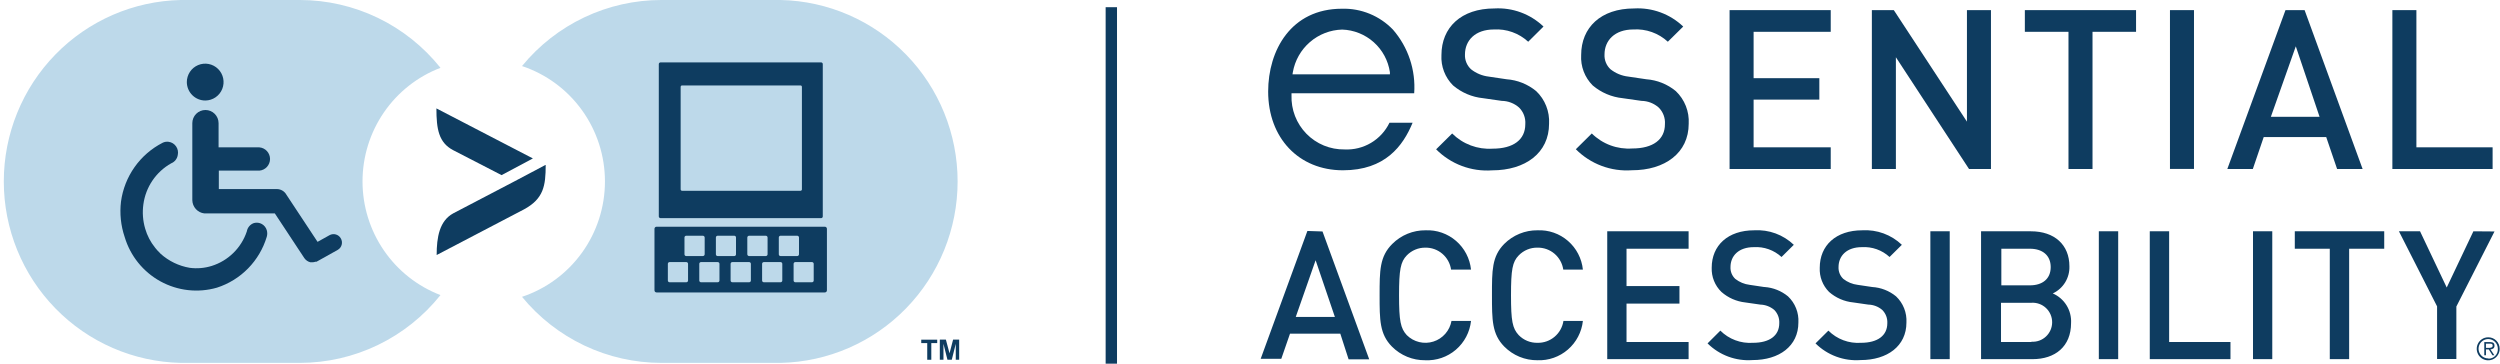
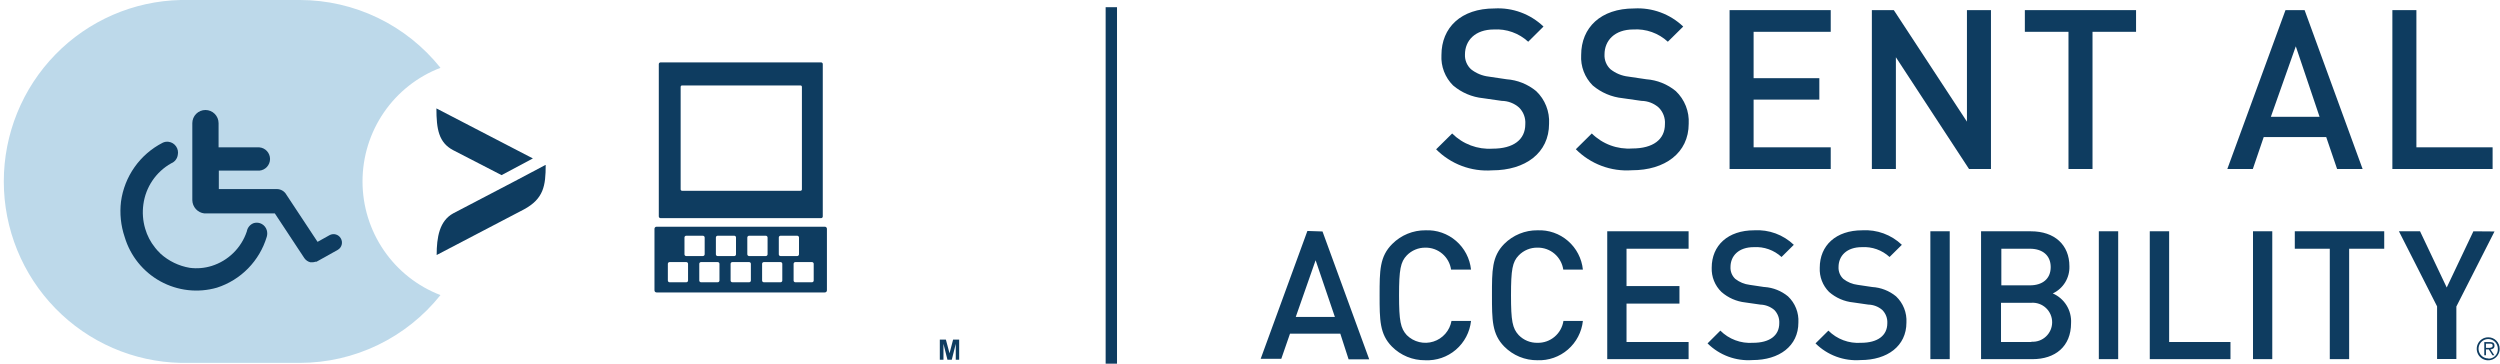
<svg xmlns="http://www.w3.org/2000/svg" width="220" height="32" viewBox="0 0 220 32" fill="none">
  <g clip-path="url(#clip0_1793_1691)">
    <path d="M141.437 31.605H148.597V30.094H143.134V26.717H147.792V25.176H143.134V21.888H148.597V20.354H141.437V31.605ZM135.301 21.793C135.848 21.783 136.38 21.974 136.797 22.329C137.214 22.684 137.488 23.18 137.568 23.723H139.294C139.193 22.745 138.723 21.842 137.981 21.2C137.239 20.557 136.28 20.223 135.301 20.266C134.759 20.26 134.22 20.363 133.718 20.569C133.216 20.774 132.759 21.078 132.375 21.462C131.278 22.571 131.293 23.818 131.293 25.983C131.293 28.149 131.293 29.396 132.375 30.497C132.758 30.884 133.214 31.191 133.716 31.397C134.219 31.604 134.758 31.707 135.301 31.701C136.279 31.738 137.234 31.402 137.975 30.761C138.716 30.12 139.188 29.22 139.294 28.244H137.583C137.499 28.788 137.222 29.283 136.802 29.636C136.383 29.99 135.849 30.179 135.301 30.167C134.994 30.174 134.689 30.118 134.404 30.002C134.12 29.886 133.863 29.712 133.648 29.492C133.092 28.89 132.968 28.244 132.968 25.983C132.968 23.723 133.092 23.048 133.648 22.475C133.862 22.254 134.119 22.079 134.404 21.961C134.688 21.844 134.993 21.786 135.301 21.793ZM115.05 20.325L110.939 31.576H112.753L113.521 29.36H117.946L118.677 31.62H120.491L116.381 20.369L115.05 20.325ZM114.026 27.892L115.774 22.901L117.47 27.892H114.026ZM125.428 21.793C125.975 21.783 126.506 21.974 126.924 22.329C127.341 22.684 127.615 23.18 127.695 23.723H129.45C129.347 22.744 128.875 21.841 128.132 21.199C127.389 20.557 126.429 20.223 125.449 20.266C124.907 20.261 124.369 20.364 123.867 20.569C123.365 20.775 122.908 21.078 122.524 21.462C121.405 22.571 121.405 23.818 121.405 25.983C121.405 28.149 121.405 29.396 122.487 30.497C122.87 30.884 123.326 31.189 123.829 31.396C124.331 31.603 124.87 31.706 125.413 31.701C126.398 31.75 127.365 31.419 128.115 30.777C128.866 30.134 129.343 29.228 129.45 28.244H127.731C127.655 28.663 127.467 29.054 127.186 29.373C126.906 29.693 126.544 29.93 126.139 30.058C125.734 30.187 125.302 30.202 124.889 30.102C124.476 30.002 124.099 29.791 123.797 29.492C123.248 28.89 123.116 28.244 123.116 25.983C123.116 23.723 123.248 23.048 123.797 22.475C124.009 22.257 124.262 22.084 124.543 21.967C124.823 21.849 125.124 21.79 125.428 21.793ZM201.942 21.888H205.021V31.605H206.725V21.888H209.812V20.354H201.942V21.888ZM190.884 20.354H189.18V31.605H196.282V30.094H190.884V20.354ZM198.264 31.605H199.96V20.354H198.264V31.605ZM217.659 20.354L215.312 25.301L212.964 20.354H211.106L214.463 26.96V31.591H216.16V26.974L219.517 20.369L217.659 20.354ZM219.517 30.424C219.517 30.218 219.414 30.101 219.115 30.101H218.617V31.261H218.764V30.747H219.012L219.334 31.261H219.502L219.158 30.747C219.356 30.732 219.517 30.644 219.517 30.424ZM218.968 30.615H218.764V30.24H219.078C219.217 30.24 219.356 30.24 219.356 30.424C219.356 30.607 219.129 30.615 218.968 30.615ZM218.968 29.683C218.768 29.681 218.572 29.739 218.405 29.85C218.238 29.961 218.107 30.119 218.03 30.304C217.953 30.49 217.932 30.694 217.971 30.891C218.01 31.088 218.106 31.27 218.247 31.412C218.389 31.554 218.569 31.65 218.766 31.689C218.962 31.728 219.166 31.707 219.351 31.63C219.535 31.552 219.693 31.421 219.803 31.253C219.914 31.086 219.972 30.889 219.97 30.688C219.97 30.426 219.869 30.175 219.687 29.987C219.506 29.799 219.258 29.69 218.998 29.683H218.968ZM218.968 31.539C218.8 31.541 218.635 31.492 218.495 31.399C218.355 31.307 218.245 31.174 218.179 31.019C218.114 30.863 218.096 30.692 218.128 30.526C218.16 30.361 218.24 30.209 218.359 30.089C218.477 29.969 218.628 29.887 218.793 29.854C218.958 29.82 219.129 29.837 219.284 29.901C219.439 29.965 219.572 30.074 219.666 30.214C219.759 30.355 219.809 30.519 219.809 30.688C219.817 30.8 219.802 30.912 219.765 31.018C219.728 31.124 219.67 31.221 219.593 31.302C219.517 31.384 219.425 31.45 219.322 31.494C219.22 31.539 219.109 31.562 218.998 31.561L218.968 31.539ZM169.872 31.605H171.576V20.354H169.872V31.605ZM155.245 25.257L153.972 25.066C153.511 25.011 153.074 24.831 152.707 24.545C152.565 24.413 152.454 24.251 152.38 24.071C152.307 23.891 152.274 23.697 152.283 23.503C152.283 22.505 153.014 21.749 154.331 21.749C154.775 21.721 155.22 21.783 155.64 21.932C156.06 22.081 156.445 22.313 156.774 22.615L157.856 21.543C157.394 21.102 156.846 20.761 156.248 20.541C155.649 20.322 155.011 20.228 154.375 20.266C152.049 20.266 150.63 21.602 150.63 23.561C150.616 23.957 150.684 24.351 150.832 24.717C150.979 25.084 151.202 25.416 151.486 25.69C152.074 26.207 152.807 26.53 153.585 26.615L154.909 26.805C155.359 26.818 155.793 26.983 156.137 27.275C156.287 27.428 156.404 27.611 156.48 27.812C156.555 28.013 156.588 28.228 156.576 28.442C156.576 29.536 155.72 30.167 154.258 30.167C153.731 30.204 153.203 30.127 152.709 29.942C152.214 29.758 151.765 29.469 151.391 29.095L150.264 30.218C150.783 30.732 151.405 31.129 152.089 31.382C152.772 31.635 153.502 31.739 154.228 31.686C156.576 31.686 158.258 30.453 158.258 28.384C158.283 27.956 158.214 27.528 158.056 27.13C157.898 26.731 157.655 26.373 157.344 26.079C156.758 25.597 156.037 25.31 155.282 25.257H155.245ZM164.753 25.257L163.473 25.066C163.014 25.01 162.579 24.83 162.215 24.545C162.073 24.413 161.961 24.251 161.888 24.071C161.815 23.891 161.782 23.697 161.791 23.503C161.791 22.505 162.522 21.749 163.839 21.749C164.283 21.721 164.728 21.783 165.148 21.932C165.567 22.081 165.953 22.313 166.281 22.615L167.364 21.543C166.902 21.102 166.354 20.761 165.755 20.541C165.156 20.322 164.519 20.228 163.882 20.266C161.557 20.266 160.138 21.602 160.138 23.561C160.119 23.954 160.181 24.346 160.323 24.713C160.464 25.079 160.68 25.412 160.957 25.69C161.555 26.214 162.302 26.537 163.093 26.615L164.409 26.805C164.86 26.815 165.295 26.981 165.638 27.275C165.79 27.427 165.909 27.609 165.986 27.811C166.063 28.012 166.096 28.227 166.084 28.442C166.084 29.536 165.228 30.167 163.765 30.167C163.239 30.204 162.711 30.127 162.216 29.942C161.722 29.758 161.273 29.469 160.898 29.095L159.765 30.218C160.284 30.733 160.907 31.13 161.592 31.383C162.277 31.637 163.008 31.74 163.736 31.686C166.084 31.686 167.766 30.453 167.766 28.384C167.79 27.956 167.721 27.528 167.563 27.13C167.405 26.731 167.162 26.373 166.852 26.079C166.256 25.59 165.521 25.302 164.753 25.257ZM184.697 31.605H186.401V20.354H184.697V31.605ZM180.645 25.822C181.095 25.612 181.474 25.274 181.734 24.85C181.994 24.426 182.124 23.934 182.108 23.437C182.108 21.543 180.799 20.354 178.722 20.354H174.333V31.605H178.868C180.85 31.605 182.254 30.497 182.254 28.427C182.284 27.88 182.145 27.337 181.858 26.871C181.57 26.405 181.147 26.039 180.645 25.822ZM176.118 21.888H178.634C179.724 21.888 180.462 22.46 180.462 23.503C180.462 24.545 179.731 25.11 178.634 25.11H176.118V21.888ZM178.766 30.094H176.089V26.644H178.766C178.999 26.629 179.234 26.662 179.454 26.741C179.674 26.82 179.876 26.944 180.047 27.104C180.218 27.265 180.354 27.459 180.448 27.675C180.541 27.89 180.589 28.123 180.589 28.358C180.589 28.593 180.541 28.825 180.448 29.041C180.354 29.256 180.218 29.451 180.047 29.611C179.876 29.772 179.674 29.896 179.454 29.975C179.234 30.054 178.999 30.087 178.766 30.072V30.094Z" fill="#0E3C60" />
    <path d="M219.349 12.964H212.643V0.891H210.529V14.872H219.349V12.964Z" fill="#0E3C60" />
    <path d="M166.838 5.037L173.274 14.872H175.205V0.891H173.091V10.704L166.655 0.891H164.724V14.872H166.838V5.037Z" fill="#0E3C60" />
    <path d="M131.352 13.082C130.698 13.126 130.042 13.029 129.428 12.799C128.814 12.569 128.255 12.21 127.79 11.746L126.379 13.14C127.02 13.786 127.792 14.285 128.643 14.604C129.493 14.923 130.402 15.055 131.308 14.99C134.234 14.99 136.318 13.456 136.318 10.887C136.348 10.355 136.262 9.823 136.066 9.327C135.871 8.831 135.57 8.384 135.184 8.018C134.445 7.408 133.535 7.044 132.581 6.975L131.001 6.74C130.435 6.673 129.898 6.45 129.45 6.095C129.272 5.93 129.132 5.729 129.04 5.505C128.947 5.28 128.905 5.038 128.917 4.795C128.917 3.562 129.816 2.594 131.462 2.594C132.012 2.561 132.562 2.639 133.081 2.825C133.6 3.01 134.077 3.298 134.482 3.673L135.828 2.337C135.255 1.788 134.575 1.364 133.832 1.09C133.088 0.816 132.296 0.698 131.506 0.744C128.58 0.744 126.847 2.417 126.847 4.847C126.819 5.34 126.896 5.832 127.073 6.293C127.249 6.753 127.521 7.171 127.871 7.518C128.617 8.152 129.538 8.544 130.511 8.641L132.149 8.876C132.712 8.882 133.255 9.09 133.678 9.463C133.869 9.654 134.018 9.883 134.113 10.137C134.207 10.39 134.246 10.661 134.226 10.931C134.226 12.296 133.173 13.082 131.352 13.082Z" fill="#0E3C60" />
    <path d="M148.606 10.887C148.636 10.354 148.55 9.822 148.354 9.326C148.158 8.831 147.857 8.384 147.472 8.017C146.734 7.409 145.828 7.045 144.876 6.975L143.289 6.74C142.717 6.676 142.175 6.452 141.723 6.094C141.546 5.93 141.407 5.728 141.316 5.503C141.225 5.279 141.184 5.037 141.197 4.795C141.197 3.562 142.096 2.593 143.735 2.593C144.287 2.558 144.841 2.636 145.362 2.821C145.884 3.007 146.363 3.296 146.77 3.672L148.123 2.336C147.549 1.789 146.869 1.365 146.126 1.091C145.383 0.817 144.591 0.699 143.801 0.744C140.875 0.744 139.142 2.417 139.142 4.846C139.113 5.339 139.189 5.831 139.364 6.292C139.539 6.752 139.81 7.17 140.158 7.518C140.905 8.152 141.826 8.543 142.799 8.641L144.444 8.876C145.005 8.883 145.544 9.091 145.965 9.463C146.157 9.653 146.305 9.883 146.4 10.136C146.495 10.39 146.534 10.661 146.514 10.931C146.514 12.281 145.461 13.066 143.64 13.066C142.987 13.112 142.331 13.018 141.717 12.79C141.103 12.562 140.545 12.206 140.078 11.745L138.674 13.133C139.315 13.778 140.087 14.277 140.938 14.596C141.788 14.915 142.697 15.047 143.603 14.982C146.514 14.989 148.606 13.456 148.606 10.887Z" fill="#0E3C60" />
-     <path d="M118.319 13.15C117.696 13.16 117.077 13.043 116.5 12.806C115.924 12.569 115.401 12.216 114.965 11.77C114.528 11.323 114.187 10.793 113.961 10.21C113.736 9.627 113.631 9.004 113.653 8.379V8.21H124.448C124.52 7.199 124.393 6.184 124.073 5.223C123.753 4.262 123.246 3.374 122.583 2.61C122.003 2.006 121.304 1.53 120.531 1.213C119.758 0.896 118.927 0.744 118.092 0.768C113.601 0.768 111.598 4.438 111.598 8.056C111.598 12.137 114.289 14.985 118.18 14.985C121.895 14.985 123.467 12.841 124.309 10.801H122.275C121.918 11.539 121.352 12.155 120.649 12.572C119.945 12.99 119.135 13.191 118.319 13.15ZM113.77 6.353C113.952 5.321 114.483 4.384 115.275 3.701C116.067 3.017 117.07 2.629 118.114 2.603C119.14 2.636 120.123 3.03 120.89 3.715C121.657 4.4 122.16 5.334 122.312 6.353V6.544H113.74L113.77 6.353Z" fill="#0E3C60" />
    <path d="M152.203 14.872H161.104V12.964H154.317V8.766H160.102V6.88H154.317V2.799H161.104V0.891H152.203V14.872Z" fill="#0E3C60" />
-     <path d="M193.071 0.891H190.957V14.865H193.071V0.891Z" fill="#0E3C60" />
    <path d="M184.141 14.872V2.799H187.973V0.891H178.187V2.799H182.027V14.872H184.141Z" fill="#0E3C60" />
    <path d="M202.805 0.891H201.123L196.004 14.872H198.249L199.207 12.061H204.707L205.665 14.872H207.91L202.805 0.891ZM199.836 10.278L202.03 4.076L204.122 10.278H199.836Z" fill="#0E3C60" />
    <path d="M97.797 0.633V32.002" stroke="#0E3C60" stroke-miterlimit="10" />
    <path d="M31.902 15.963C31.901 13.796 32.557 11.679 33.782 9.894C35.007 8.109 36.744 6.739 38.762 5.967C37.276 4.108 35.394 2.606 33.254 1.573C31.114 0.541 28.77 0.003 26.395 0L15.907 0C11.746 0.09 7.786 1.811 4.875 4.796C1.964 7.78 0.334 11.791 0.334 15.967C0.334 20.143 1.964 24.154 4.875 27.138C7.786 30.123 11.746 31.844 15.907 31.934H26.395C28.77 31.931 31.114 31.393 33.254 30.36C35.394 29.328 37.276 27.826 38.762 25.967C36.743 25.194 35.006 23.823 33.781 22.036C32.556 20.25 31.901 18.132 31.902 15.963Z" fill="#BDD9EA" />
-     <path d="M68.697 4.82628e-06H58.21C55.863 -0.002 53.545 0.519 51.423 1.524C49.301 2.529 47.428 3.994 45.937 5.813C48.062 6.522 49.911 7.884 51.221 9.707C52.531 11.53 53.236 13.72 53.236 15.967C53.236 18.214 52.531 20.404 51.221 22.227C49.911 24.049 48.062 25.412 45.937 26.121C47.428 27.939 49.302 29.403 51.424 30.408C53.546 31.413 55.863 31.934 58.21 31.934H68.697C72.858 31.844 76.818 30.123 79.729 27.138C82.64 24.154 84.27 20.143 84.27 15.967C84.27 11.791 82.64 7.78 79.729 4.796C76.818 1.811 72.858 0.09 68.697 4.82628e-06Z" fill="#BDD9EA" />
-     <path d="M18.079 8.845C18.398 8.841 18.709 8.742 18.971 8.561C19.234 8.381 19.438 8.126 19.557 7.829C19.676 7.532 19.705 7.207 19.64 6.894C19.575 6.581 19.42 6.294 19.193 6.069C18.966 5.844 18.678 5.692 18.365 5.631C18.052 5.57 17.728 5.604 17.434 5.727C17.14 5.85 16.889 6.058 16.712 6.325C16.536 6.591 16.441 6.904 16.441 7.223C16.442 7.438 16.485 7.65 16.568 7.848C16.651 8.046 16.772 8.225 16.925 8.376C17.077 8.527 17.257 8.646 17.455 8.726C17.654 8.807 17.866 8.847 18.079 8.845Z" fill="#0E3C60" />
    <path d="M22.35 19.627C22.189 19.681 22.045 19.777 21.934 19.907C21.823 20.036 21.75 20.193 21.721 20.361C21.483 21.076 21.079 21.725 20.542 22.253C20.006 22.781 19.352 23.174 18.635 23.4C18.009 23.596 17.347 23.654 16.697 23.568C15.738 23.406 14.845 22.974 14.122 22.321L14.079 22.269C14.007 22.204 13.938 22.136 13.874 22.064L13.698 21.858L13.64 21.785C13.246 21.295 12.952 20.731 12.777 20.126C12.572 19.434 12.517 18.706 12.616 17.99C12.716 17.238 12.989 16.518 13.414 15.89C13.84 15.262 14.405 14.742 15.066 14.372C15.218 14.311 15.351 14.211 15.452 14.082C15.554 13.954 15.62 13.8 15.644 13.638C15.672 13.509 15.674 13.375 15.649 13.246C15.623 13.116 15.572 12.993 15.497 12.884C15.422 12.775 15.326 12.683 15.214 12.613C15.102 12.543 14.977 12.498 14.846 12.479C14.661 12.451 14.472 12.482 14.305 12.567C13.325 13.069 12.48 13.802 11.844 14.703C11.207 15.604 10.797 16.646 10.648 17.741C10.522 18.789 10.632 19.853 10.97 20.853C11.466 22.519 12.596 23.922 14.116 24.758C15.636 25.593 17.422 25.794 19.088 25.315C20.128 24.981 21.07 24.399 21.835 23.617C22.599 22.836 23.163 21.88 23.477 20.831C23.531 20.644 23.531 20.445 23.477 20.258C23.408 20.026 23.252 19.83 23.042 19.712C22.831 19.594 22.583 19.564 22.35 19.627Z" fill="#0E3C60" />
    <path d="M29.986 20.968C29.889 20.802 29.732 20.68 29.547 20.63C29.363 20.579 29.166 20.603 28.998 20.696L27.945 21.283L25.21 17.144C25.128 16.993 25.007 16.867 24.861 16.778C24.715 16.689 24.547 16.641 24.376 16.637H19.257V15.015H22.826C23.081 14.994 23.32 14.876 23.493 14.687C23.667 14.497 23.763 14.249 23.763 13.992C23.763 13.734 23.667 13.486 23.493 13.296C23.32 13.107 23.081 12.989 22.826 12.968H19.235V10.839C19.235 10.532 19.113 10.237 18.896 10.019C18.68 9.802 18.386 9.68 18.079 9.68C17.773 9.68 17.479 9.802 17.262 10.019C17.046 10.237 16.924 10.532 16.924 10.839V17.614C16.929 17.904 17.04 18.183 17.235 18.398C17.43 18.612 17.696 18.749 17.984 18.781C18.065 18.781 18.13 18.781 18.218 18.781H24.186L26.782 22.715C26.909 22.899 27.099 23.03 27.316 23.081C27.37 23.086 27.424 23.086 27.477 23.081C27.575 23.082 27.671 23.065 27.762 23.03H27.814H27.858L29.723 21.988C29.808 21.939 29.882 21.874 29.942 21.796C30.001 21.718 30.045 21.629 30.069 21.534C30.094 21.439 30.099 21.34 30.085 21.242C30.07 21.145 30.037 21.052 29.986 20.968Z" fill="#0E3C60" />
    <path d="M46.895 13.943L38.404 9.539C38.404 11.367 38.609 12.541 39.867 13.209L44.138 15.411L46.895 13.943Z" fill="#0E3C60" />
    <path d="M47.999 14.516L45.227 15.983L39.888 18.773C38.674 19.433 38.426 20.872 38.426 22.442L46.134 18.413C47.838 17.481 48.021 16.343 48.021 14.53L47.999 14.516Z" fill="#0E3C60" />
    <path d="M72.769 25.551C72.769 25.6 72.75 25.646 72.716 25.681C72.681 25.715 72.635 25.734 72.587 25.734H57.776C57.728 25.734 57.681 25.715 57.647 25.681C57.613 25.646 57.594 25.6 57.594 25.551V20.134C57.594 20.086 57.613 20.039 57.647 20.005C57.681 19.97 57.728 19.951 57.776 19.951H72.587C72.635 19.951 72.681 19.97 72.716 20.005C72.75 20.039 72.769 20.086 72.769 20.134V25.551ZM63.152 22.534H64.615C64.635 22.534 64.656 22.53 64.675 22.522C64.694 22.514 64.712 22.502 64.726 22.487C64.74 22.472 64.751 22.454 64.759 22.434C64.766 22.415 64.769 22.394 64.768 22.373V20.905C64.769 20.884 64.766 20.863 64.759 20.844C64.751 20.824 64.74 20.806 64.726 20.791C64.712 20.776 64.694 20.764 64.675 20.756C64.656 20.748 64.635 20.744 64.615 20.744H63.152C63.131 20.744 63.111 20.748 63.091 20.756C63.072 20.764 63.055 20.776 63.041 20.791C63.026 20.806 63.015 20.824 63.008 20.844C63.001 20.863 62.997 20.884 62.998 20.905V22.373C62.997 22.394 63.001 22.415 63.008 22.434C63.015 22.454 63.026 22.472 63.041 22.487C63.055 22.502 63.072 22.514 63.091 22.522C63.111 22.53 63.131 22.534 63.152 22.534ZM60.387 23.063H58.925C58.884 23.063 58.845 23.079 58.816 23.108C58.787 23.137 58.771 23.176 58.771 23.217V24.685C58.771 24.726 58.787 24.765 58.816 24.794C58.845 24.823 58.884 24.839 58.925 24.839H60.387C60.408 24.84 60.429 24.837 60.448 24.829C60.468 24.822 60.486 24.811 60.501 24.797C60.516 24.782 60.528 24.765 60.536 24.746C60.544 24.726 60.548 24.706 60.548 24.685V23.217C60.548 23.196 60.544 23.175 60.536 23.156C60.528 23.137 60.516 23.12 60.501 23.105C60.486 23.091 60.468 23.08 60.448 23.072C60.429 23.065 60.408 23.062 60.387 23.063ZM60.387 22.534H61.85C61.893 22.534 61.934 22.517 61.964 22.487C61.994 22.457 62.011 22.416 62.011 22.373V20.905C62.011 20.862 61.994 20.821 61.964 20.791C61.934 20.761 61.893 20.744 61.85 20.744H60.387C60.367 20.744 60.346 20.748 60.327 20.756C60.308 20.764 60.291 20.776 60.276 20.791C60.262 20.806 60.251 20.824 60.243 20.844C60.236 20.863 60.233 20.884 60.234 20.905V22.373C60.233 22.394 60.236 22.415 60.243 22.434C60.251 22.454 60.262 22.472 60.276 22.487C60.291 22.502 60.308 22.514 60.327 22.522C60.346 22.53 60.367 22.534 60.387 22.534ZM65.924 22.534H67.386C67.429 22.534 67.47 22.517 67.5 22.487C67.531 22.457 67.547 22.416 67.547 22.373V20.905C67.547 20.862 67.531 20.821 67.5 20.791C67.47 20.761 67.429 20.744 67.386 20.744H65.924C65.881 20.744 65.84 20.761 65.81 20.791C65.78 20.821 65.763 20.862 65.763 20.905V22.373C65.763 22.416 65.78 22.457 65.81 22.487C65.84 22.517 65.881 22.534 65.924 22.534ZM68.688 22.534H70.151C70.194 22.534 70.235 22.517 70.265 22.487C70.295 22.457 70.312 22.416 70.312 22.373V20.905C70.312 20.862 70.295 20.821 70.265 20.791C70.235 20.761 70.194 20.744 70.151 20.744H68.688C68.668 20.744 68.647 20.748 68.628 20.756C68.609 20.764 68.591 20.776 68.577 20.791C68.563 20.806 68.552 20.824 68.544 20.844C68.537 20.863 68.534 20.884 68.535 20.905V22.373C68.534 22.394 68.537 22.415 68.544 22.434C68.552 22.454 68.563 22.472 68.577 22.487C68.591 22.502 68.609 22.514 68.628 22.522C68.647 22.53 68.668 22.534 68.688 22.534ZM68.688 23.063H67.226C67.205 23.062 67.184 23.065 67.165 23.072C67.145 23.08 67.127 23.091 67.112 23.105C67.097 23.12 67.085 23.137 67.077 23.156C67.069 23.175 67.065 23.196 67.065 23.217V24.685C67.065 24.706 67.069 24.726 67.077 24.746C67.085 24.765 67.097 24.782 67.112 24.797C67.127 24.811 67.145 24.822 67.165 24.829C67.184 24.837 67.205 24.84 67.226 24.839H68.688C68.729 24.839 68.768 24.823 68.797 24.794C68.826 24.765 68.842 24.726 68.842 24.685V23.217C68.842 23.176 68.826 23.137 68.797 23.108C68.768 23.079 68.729 23.063 68.688 23.063ZM63.152 23.063H61.689C61.648 23.063 61.609 23.079 61.581 23.108C61.552 23.137 61.536 23.176 61.536 23.217V24.685C61.536 24.726 61.552 24.765 61.581 24.794C61.609 24.823 61.648 24.839 61.689 24.839H63.152C63.173 24.84 63.194 24.837 63.213 24.829C63.233 24.822 63.25 24.811 63.265 24.797C63.28 24.782 63.292 24.765 63.3 24.746C63.309 24.726 63.313 24.706 63.313 24.685V23.217C63.313 23.196 63.309 23.175 63.3 23.156C63.292 23.137 63.28 23.12 63.265 23.105C63.25 23.091 63.233 23.08 63.213 23.072C63.194 23.065 63.173 23.062 63.152 23.063ZM71.453 23.063H69.99C69.949 23.063 69.91 23.079 69.882 23.108C69.853 23.137 69.837 23.176 69.837 23.217V24.685C69.837 24.726 69.853 24.765 69.882 24.794C69.91 24.823 69.949 24.839 69.99 24.839H71.453C71.494 24.839 71.533 24.823 71.561 24.794C71.59 24.765 71.606 24.726 71.606 24.685V23.217C71.606 23.176 71.59 23.137 71.561 23.108C71.533 23.079 71.494 23.063 71.453 23.063ZM65.916 23.063H64.454C64.433 23.062 64.412 23.065 64.393 23.072C64.373 23.08 64.356 23.091 64.34 23.105C64.325 23.12 64.313 23.137 64.305 23.156C64.297 23.175 64.293 23.196 64.293 23.217V24.685C64.293 24.706 64.297 24.726 64.305 24.746C64.313 24.765 64.325 24.782 64.34 24.797C64.356 24.811 64.373 24.822 64.393 24.829C64.412 24.837 64.433 24.84 64.454 24.839H65.916C65.937 24.84 65.958 24.837 65.978 24.829C65.997 24.822 66.015 24.811 66.03 24.797C66.045 24.782 66.057 24.765 66.065 24.746C66.073 24.726 66.077 24.706 66.077 24.685V23.217C66.077 23.196 66.073 23.175 66.065 23.156C66.057 23.137 66.045 23.12 66.03 23.105C66.015 23.091 65.997 23.08 65.978 23.072C65.958 23.065 65.937 23.062 65.916 23.063ZM57.974 19.034C57.972 19.073 57.985 19.112 58.011 19.142C58.037 19.172 58.073 19.191 58.113 19.195H72.272C72.291 19.193 72.31 19.188 72.327 19.178C72.344 19.169 72.359 19.157 72.371 19.142C72.384 19.127 72.393 19.109 72.398 19.091C72.404 19.072 72.406 19.053 72.404 19.034V5.654C72.406 5.634 72.404 5.615 72.398 5.596C72.393 5.578 72.384 5.56 72.371 5.545C72.359 5.53 72.344 5.518 72.327 5.509C72.31 5.5 72.291 5.494 72.272 5.492H58.113C58.073 5.496 58.037 5.515 58.011 5.545C57.985 5.575 57.972 5.614 57.974 5.654V19.034ZM59.897 16.663V7.65C59.896 7.634 59.899 7.617 59.904 7.602C59.909 7.586 59.918 7.572 59.929 7.56C59.94 7.547 59.953 7.537 59.967 7.53C59.982 7.523 59.998 7.519 60.014 7.518H70.451C70.467 7.519 70.483 7.523 70.498 7.53C70.513 7.537 70.526 7.547 70.537 7.56C70.548 7.572 70.556 7.586 70.561 7.602C70.567 7.617 70.569 7.634 70.568 7.65V16.663C70.568 16.695 70.556 16.725 70.534 16.749C70.512 16.772 70.483 16.786 70.451 16.788H60.014C59.983 16.786 59.953 16.772 59.931 16.749C59.909 16.725 59.897 16.695 59.897 16.663Z" fill="#0E3C60" />
-     <path d="M81.597 31.659V30.192H81.07V29.891H82.474V30.192H81.955V31.659H81.597Z" fill="#0E3C60" />
    <path d="M82.703 31.659V29.883H83.237L83.559 31.094L83.873 29.883H84.407V31.659H84.107V30.257L83.756 31.659H83.376L83.025 30.257V31.659H82.703Z" fill="#0E3C60" />
  </g>
  <defs>
    <clipPath id="clip0_1793_1691">
      <rect width="220" height="32" fill="white" />
    </clipPath>
  </defs>
</svg>